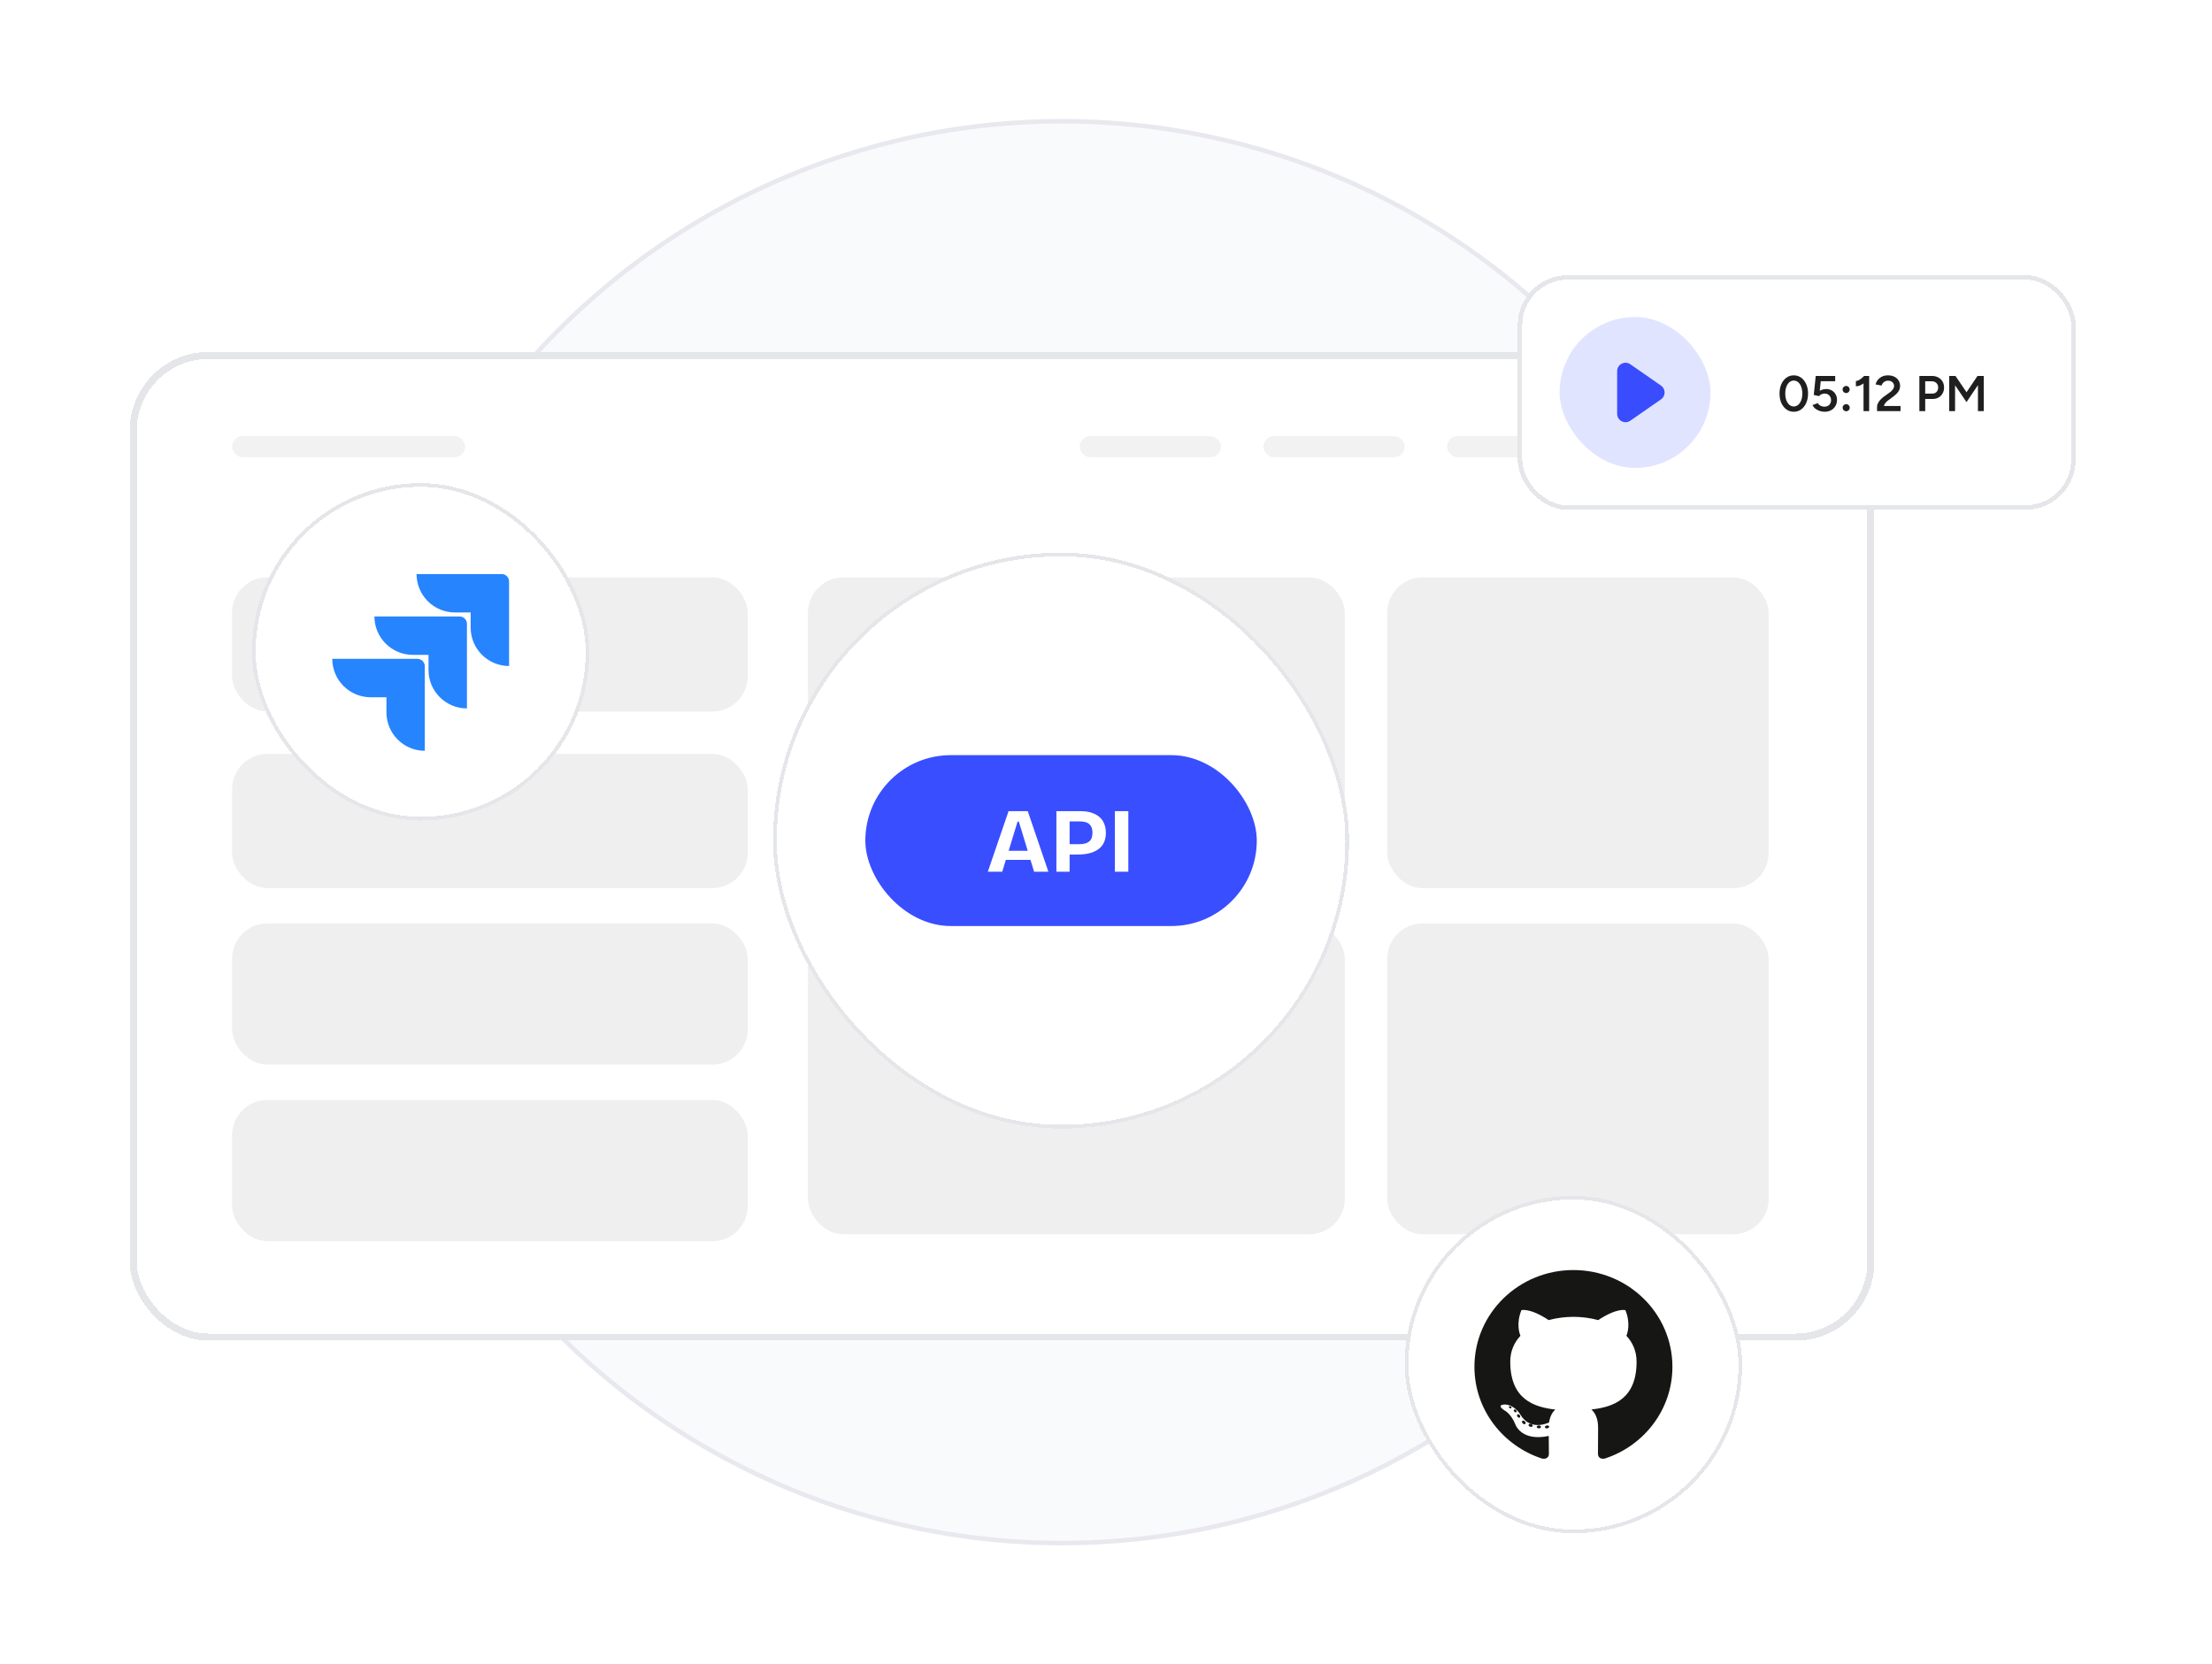
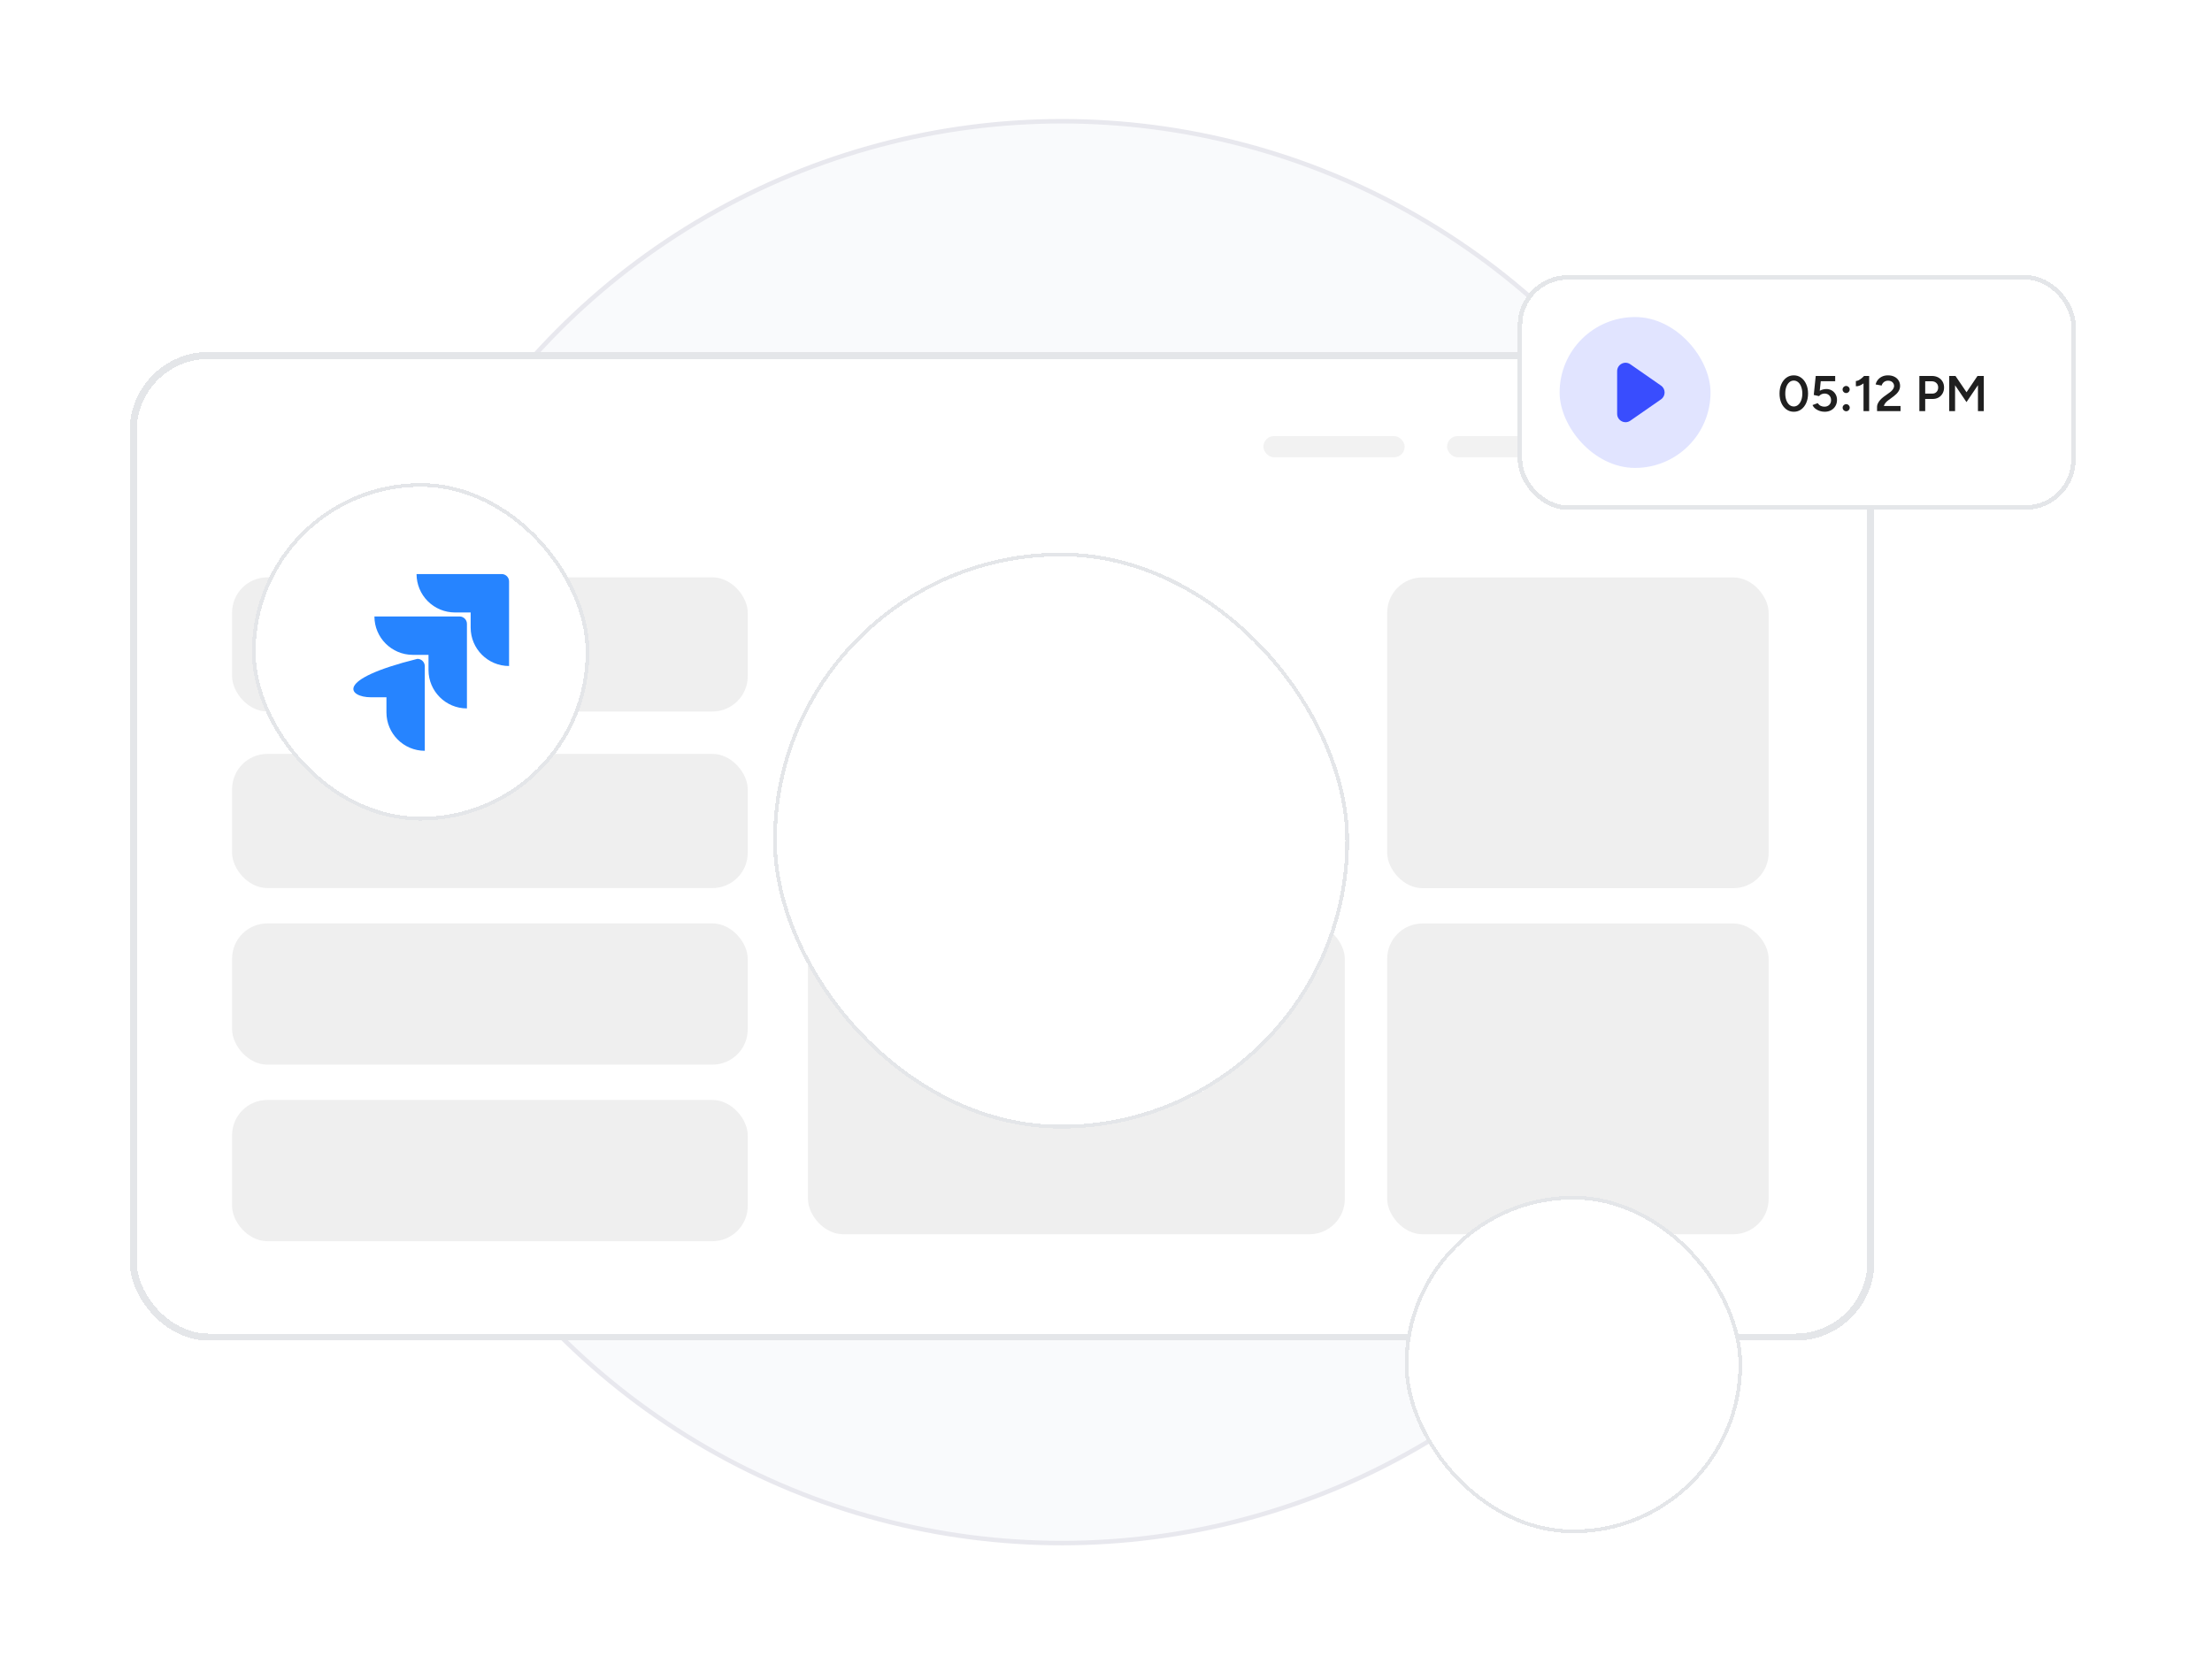
<svg xmlns="http://www.w3.org/2000/svg" width="533" height="401" viewBox="0 0 533 401" fill="none">
  <circle cx="255.881" cy="200.553" r="171.333" fill="#A3A8CC" fill-opacity="0.06" stroke="#E8E8EE" stroke-width="1.084" />
  <g filter="url(#filter0_d_256_1213)">
    <rect x="31.24" y="81.407" width="420.416" height="238.292" rx="19.024" fill="white" shape-rendering="crispEdges" />
    <rect x="32.091" y="82.258" width="418.714" height="236.59" rx="18.173" stroke="#E4E6E9" stroke-width="1.702" shape-rendering="crispEdges" />
    <rect x="55.922" y="135.734" width="124.252" height="32.34" rx="8.51" fill="#EFEFEF" />
-     <rect x="194.684" y="135.757" width="129.359" height="74.892" rx="8.51" fill="#EFEFEF" />
    <rect x="194.684" y="219.159" width="129.359" height="74.892" rx="8.51" fill="#EFEFEF" />
    <rect x="334.256" y="135.757" width="91.913" height="74.892" rx="8.51" fill="#EFEFEF" />
    <rect x="334.256" y="219.159" width="91.913" height="74.892" rx="8.51" fill="#EFEFEF" />
    <rect x="55.922" y="178.286" width="124.252" height="32.34" rx="8.51" fill="#EFEFEF" />
    <path d="M300.438 187.261C299.81 185.397 301.355 183.852 303.218 184.48L318.42 189.603C320.571 190.328 321.165 193.185 319.364 194.143L313.849 197.075C313.5 197.261 313.219 197.542 313.033 197.891L310.101 203.406C309.143 205.207 306.286 204.613 305.561 202.462L300.438 187.261Z" fill="black" />
    <rect x="55.922" y="219.136" width="124.252" height="34.042" rx="8.51" fill="#EFEFEF" />
    <rect x="55.922" y="261.689" width="124.252" height="34.042" rx="8.51" fill="#EFEFEF" />
-     <rect x="55.922" y="101.692" width="56.169" height="5.106" rx="2.553" fill="#F2F2F2" />
-     <rect x="260.172" y="101.692" width="34.042" height="5.106" rx="2.553" fill="#F2F2F2" />
    <rect x="304.426" y="101.692" width="34.042" height="5.106" rx="2.553" fill="#F2F2F2" />
    <rect x="348.68" y="101.692" width="34.042" height="5.106" rx="2.553" fill="#F2F2F2" />
    <rect x="392.936" y="101.692" width="34.042" height="5.106" rx="2.553" fill="#F2F2F2" />
    <g filter="url(#filter1_d_256_1213)">
      <rect x="60.703" y="111.244" width="81.319" height="81.319" rx="40.66" fill="white" shape-rendering="crispEdges" />
      <rect x="61.149" y="111.69" width="80.428" height="80.428" rx="40.214" stroke="#E4E6E9" stroke-width="0.891" shape-rendering="crispEdges" />
      <g clip-path="url(#clip0_256_1213)">
        <path d="M120.884 133.161H100.371C100.371 135.617 101.347 137.972 103.083 139.709C104.82 141.445 107.175 142.421 109.631 142.421H113.409V146.069C113.413 151.178 117.554 155.32 122.663 155.323V134.941C122.663 133.958 121.867 133.161 120.884 133.161Z" fill="#2684FF" />
        <path d="M110.733 143.382H90.221C90.224 148.491 94.365 152.632 99.474 152.635H103.253V156.295C103.259 161.405 107.403 165.543 112.513 165.543V145.161C112.513 144.178 111.716 143.382 110.733 143.382Z" fill="url(#paint0_linear_256_1213)" />
-         <path d="M100.579 153.597H80.066C80.066 158.711 84.212 162.856 89.326 162.856H93.117V166.504C93.12 171.609 97.254 175.748 102.358 175.758V155.376C102.358 154.393 101.562 153.597 100.579 153.597Z" fill="url(#paint1_linear_256_1213)" />
+         <path d="M100.579 153.597C80.066 158.711 84.212 162.856 89.326 162.856H93.117V166.504C93.12 171.609 97.254 175.748 102.358 175.758V155.376C102.358 154.393 101.562 153.597 100.579 153.597Z" fill="url(#paint1_linear_256_1213)" />
      </g>
    </g>
  </g>
  <g filter="url(#filter2_d_256_1213)">
    <rect x="338.469" y="286.413" width="81.319" height="81.319" rx="40.66" fill="white" shape-rendering="crispEdges" />
    <rect x="338.914" y="286.858" width="80.428" height="80.428" rx="40.214" stroke="#E4E6E9" stroke-width="0.891" shape-rendering="crispEdges" />
    <g clip-path="url(#clip1_256_1213)">
      <path d="M379.129 304.303C365.957 304.303 355.275 314.742 355.275 327.619C355.275 337.921 362.11 346.66 371.588 349.744C372.78 349.959 373.218 349.238 373.218 348.622C373.218 348.066 373.196 346.229 373.186 344.281C366.549 345.691 365.149 341.53 365.149 341.53C364.064 338.835 362.501 338.118 362.501 338.118C360.336 336.671 362.664 336.701 362.664 336.701C365.059 336.865 366.32 339.104 366.32 339.104C368.448 342.668 371.901 341.638 373.262 341.042C373.476 339.535 374.094 338.506 374.776 337.924C369.478 337.335 363.908 335.335 363.908 326.401C363.908 323.856 364.84 321.776 366.366 320.143C366.118 319.556 365.302 317.184 366.597 313.972C366.597 313.972 368.6 313.346 373.159 316.362C375.061 315.846 377.102 315.587 379.129 315.578C381.156 315.587 383.199 315.846 385.105 316.362C389.658 313.346 391.658 313.972 391.658 313.972C392.957 317.184 392.14 319.556 391.892 320.143C393.422 321.776 394.347 323.856 394.347 326.401C394.347 335.356 388.767 337.328 383.455 337.906C384.311 338.629 385.073 340.048 385.073 342.223C385.073 345.343 385.045 347.854 385.045 348.622C385.045 349.242 385.475 349.969 386.684 349.74C396.157 346.654 402.983 337.917 402.983 327.619C402.983 314.742 392.303 304.303 379.129 304.303ZM364.209 337.517C364.157 337.633 363.97 337.668 363.801 337.588C363.628 337.512 363.53 337.354 363.587 337.238C363.638 337.119 363.825 337.085 363.997 337.165C364.171 337.241 364.269 337.401 364.209 337.517ZM365.383 338.54C365.269 338.644 365.047 338.596 364.896 338.433C364.74 338.27 364.71 338.053 364.826 337.948C364.943 337.845 365.159 337.893 365.315 338.056C365.471 338.22 365.502 338.436 365.383 338.54ZM366.188 339.85C366.042 339.949 365.803 339.856 365.655 339.649C365.509 339.441 365.509 339.193 365.658 339.093C365.806 338.993 366.042 339.083 366.191 339.289C366.337 339.5 366.337 339.748 366.188 339.85ZM367.549 341.366C367.418 341.507 367.14 341.469 366.936 341.277C366.727 341.089 366.669 340.822 366.801 340.681C366.933 340.54 367.213 340.58 367.418 340.77C367.625 340.958 367.689 341.227 367.549 341.366ZM369.309 341.878C369.251 342.061 368.983 342.144 368.712 342.066C368.443 341.986 368.266 341.772 368.321 341.588C368.377 341.404 368.646 341.318 368.918 341.401C369.188 341.48 369.365 341.692 369.309 341.878ZM371.311 342.095C371.318 342.288 371.088 342.447 370.805 342.451C370.52 342.457 370.289 342.301 370.286 342.112C370.286 341.918 370.51 341.76 370.795 341.755C371.079 341.75 371.311 341.904 371.311 342.095ZM373.278 342.022C373.312 342.209 373.115 342.402 372.833 342.453C372.556 342.503 372.3 342.387 372.265 342.201C372.23 342.008 372.431 341.816 372.707 341.766C372.99 341.718 373.242 341.831 373.278 342.022Z" fill="#161614" />
    </g>
  </g>
  <g filter="url(#filter3_d_256_1213)">
    <rect x="186.279" y="131.408" width="138.785" height="138.785" rx="69.393" fill="white" shape-rendering="crispEdges" />
    <rect x="186.725" y="131.853" width="137.894" height="137.894" rx="68.947" stroke="#E4E6E9" stroke-width="0.891" shape-rendering="crispEdges" />
-     <rect x="208.512" y="180.208" width="94.32" height="41.184" rx="20.592" fill="#394EFF" />
    <path d="M238.026 208.3L243.023 193.706H247.644L252.62 208.3H249.17L245.5 196.227H245.19L241.497 208.3H238.026ZM240.834 205.448V203.259H250.298V205.448H240.834ZM256.785 204.165V201.666H260.079C261.141 201.666 261.929 201.453 262.445 201.025C262.976 200.598 263.241 199.883 263.241 198.88C263.241 197.996 262.998 197.325 262.512 196.868C262.025 196.411 261.266 196.183 260.234 196.183H256.785V193.706H260.345C261.288 193.706 262.128 193.817 262.865 194.038C263.617 194.259 264.259 194.583 264.789 195.011C265.335 195.438 265.747 195.984 266.028 196.647C266.322 197.296 266.47 198.062 266.47 198.947C266.47 200.082 266.212 201.04 265.696 201.821C265.18 202.588 264.413 203.17 263.396 203.568C262.394 203.966 261.148 204.165 259.659 204.165H256.785ZM254.551 208.3V193.706H257.735V208.3H254.551ZM268.631 208.3V193.706H271.881V208.3H268.631Z" fill="white" />
  </g>
  <g filter="url(#filter4_d_256_1213)">
    <rect x="365.703" y="64.139" width="134.448" height="56.559" rx="12.119" fill="white" shape-rendering="crispEdges" />
    <rect x="366.245" y="64.682" width="133.364" height="55.475" rx="11.576" stroke="#E4E6E9" stroke-width="1.084" shape-rendering="crispEdges" />
    <rect x="375.803" y="74.238" width="36.362" height="36.362" rx="18.181" fill="#394DFE" fill-opacity="0.15" />
    <path d="M400.235 90.76C401.391 91.564 401.391 93.274 400.235 94.078L392.838 99.219C391.499 100.15 389.665 99.192 389.665 97.561L389.665 87.278C389.665 85.647 391.499 84.688 392.838 85.619L400.235 90.76Z" fill="#394DFE" />
    <path d="M432.224 97.065C431.562 97.065 430.972 96.879 430.455 96.507C429.938 96.127 429.53 95.61 429.231 94.956C428.94 94.294 428.795 93.534 428.795 92.678C428.795 91.821 428.94 91.066 429.231 90.412C429.53 89.749 429.934 89.232 430.443 88.86C430.96 88.481 431.554 88.291 432.224 88.291C432.895 88.291 433.489 88.481 434.006 88.86C434.523 89.232 434.927 89.749 435.218 90.412C435.517 91.066 435.666 91.821 435.666 92.678C435.666 93.534 435.517 94.294 435.218 94.956C434.927 95.61 434.523 96.127 434.006 96.507C433.497 96.879 432.903 97.065 432.224 97.065ZM432.237 95.792C432.632 95.792 432.984 95.659 433.291 95.392C433.606 95.126 433.848 94.758 434.018 94.29C434.196 93.821 434.285 93.284 434.285 92.678C434.285 92.072 434.196 91.535 434.018 91.066C433.848 90.589 433.606 90.218 433.291 89.951C432.984 89.684 432.628 89.551 432.224 89.551C431.82 89.551 431.465 89.684 431.158 89.951C430.851 90.218 430.609 90.585 430.431 91.054C430.261 91.522 430.176 92.064 430.176 92.678C430.176 93.284 430.261 93.821 430.431 94.29C430.609 94.758 430.851 95.126 431.158 95.392C431.473 95.659 431.833 95.792 432.237 95.792ZM439.672 97.065C439.3 97.065 438.92 97.008 438.533 96.895C438.153 96.774 437.801 96.596 437.478 96.362C437.155 96.119 436.909 95.817 436.739 95.453L437.987 94.992C438.197 95.291 438.444 95.51 438.726 95.647C439.009 95.776 439.3 95.841 439.599 95.841C440.076 95.841 440.463 95.699 440.762 95.416C441.061 95.126 441.211 94.742 441.211 94.265C441.211 93.805 441.065 93.425 440.774 93.126C440.484 92.827 440.104 92.678 439.635 92.678C439.361 92.678 439.102 92.738 438.86 92.859C438.625 92.981 438.444 93.126 438.314 93.296L437.042 93.017L437.515 88.436H442.204V89.709H438.726L438.484 92.011C438.702 91.882 438.945 91.781 439.211 91.708C439.486 91.627 439.773 91.587 440.072 91.587C440.556 91.587 440.993 91.7 441.38 91.926C441.768 92.153 442.075 92.464 442.301 92.859C442.528 93.247 442.641 93.696 442.641 94.205C442.641 94.77 442.511 95.267 442.253 95.695C442.002 96.124 441.655 96.459 441.211 96.701C440.766 96.944 440.253 97.065 439.672 97.065ZM444.848 92.557C444.614 92.557 444.412 92.472 444.242 92.302C444.072 92.132 443.987 91.93 443.987 91.696C443.987 91.462 444.072 91.264 444.242 91.102C444.412 90.933 444.614 90.848 444.848 90.848C445.074 90.848 445.272 90.933 445.442 91.102C445.611 91.264 445.696 91.462 445.696 91.696C445.696 91.93 445.611 92.132 445.442 92.302C445.272 92.472 445.074 92.557 444.848 92.557ZM444.86 96.944C444.626 96.944 444.424 96.859 444.254 96.689C444.084 96.519 444 96.317 444 96.083C444 95.849 444.084 95.651 444.254 95.489C444.424 95.32 444.626 95.235 444.86 95.235C445.094 95.235 445.292 95.32 445.454 95.489C445.623 95.651 445.708 95.849 445.708 96.083C445.708 96.317 445.623 96.519 445.454 96.689C445.292 96.859 445.094 96.944 444.86 96.944ZM449.031 96.919V90.23C448.741 90.448 448.438 90.622 448.123 90.751C447.816 90.88 447.505 90.937 447.189 90.921V89.648C447.375 89.656 447.585 89.604 447.82 89.491C448.062 89.369 448.3 89.212 448.535 89.018C448.777 88.824 448.987 88.63 449.165 88.436H450.389V96.919H449.031ZM452.291 96.919V95.841C452.291 95.59 452.355 95.332 452.485 95.065C452.614 94.79 452.796 94.516 453.03 94.241C453.272 93.966 453.555 93.708 453.878 93.466L455.357 92.399C455.543 92.27 455.712 92.12 455.866 91.951C456.027 91.781 456.157 91.603 456.253 91.417C456.35 91.224 456.399 91.034 456.399 90.848C456.399 90.614 456.338 90.4 456.217 90.206C456.104 90.012 455.938 89.858 455.72 89.745C455.51 89.632 455.252 89.575 454.945 89.575C454.67 89.575 454.424 89.632 454.205 89.745C453.995 89.85 453.822 89.992 453.684 90.169C453.547 90.347 453.45 90.541 453.394 90.751L451.951 90.484C452.032 90.097 452.202 89.737 452.46 89.406C452.727 89.066 453.066 88.796 453.478 88.594C453.898 88.392 454.375 88.291 454.908 88.291C455.506 88.291 456.023 88.4 456.46 88.618C456.904 88.836 457.243 89.139 457.477 89.527C457.72 89.907 457.841 90.343 457.841 90.836C457.841 91.337 457.704 91.789 457.429 92.193C457.162 92.589 456.787 92.969 456.302 93.332L454.945 94.338C454.678 94.532 454.46 94.742 454.29 94.968C454.121 95.186 454.003 95.421 453.939 95.671H457.95V96.919H452.291ZM462.488 96.919V88.436H465.482C466.063 88.436 466.576 88.553 467.021 88.788C467.465 89.022 467.813 89.349 468.063 89.769C468.313 90.181 468.439 90.662 468.439 91.211C468.439 91.745 468.322 92.221 468.087 92.641C467.853 93.061 467.526 93.393 467.106 93.635C466.694 93.869 466.213 93.987 465.664 93.987H463.894V96.919H462.488ZM463.894 92.69H465.639C466.043 92.69 466.375 92.552 466.633 92.278C466.892 92.003 467.021 91.648 467.021 91.211C467.021 90.767 466.875 90.407 466.585 90.133C466.294 89.858 465.918 89.721 465.458 89.721H463.894V92.69ZM469.684 96.919V88.436H471.187L473.853 92.363L476.495 88.436H478.009V96.919H476.604V90.654L473.841 94.738L471.09 90.678V96.919H469.684Z" fill="#1F1F1F" />
  </g>
  <defs>
    <filter id="filter0_d_256_1213" x="7.411" y="60.982" width="468.074" height="285.951" filterUnits="userSpaceOnUse" color-interpolation-filters="sRGB">
      <feFlood flood-opacity="0" result="BackgroundImageFix" />
      <feColorMatrix in="SourceAlpha" type="matrix" values="0 0 0 0 0 0 0 0 0 0 0 0 0 0 0 0 0 0 127 0" result="hardAlpha" />
      <feOffset dy="3.404" />
      <feGaussianBlur stdDeviation="11.915" />
      <feComposite in2="hardAlpha" operator="out" />
      <feColorMatrix type="matrix" values="0 0 0 0 0 0 0 0 0 0 0 0 0 0 0 0 0 0 0.05 0" />
      <feBlend mode="normal" in2="BackgroundImageFix" result="effect1_dropShadow_256_1213" />
      <feBlend mode="normal" in="SourceGraphic" in2="effect1_dropShadow_256_1213" result="shape" />
    </filter>
    <filter id="filter1_d_256_1213" x="48.222" y="100.546" width="106.282" height="106.281" filterUnits="userSpaceOnUse" color-interpolation-filters="sRGB">
      <feFlood flood-opacity="0" result="BackgroundImageFix" />
      <feColorMatrix in="SourceAlpha" type="matrix" values="0 0 0 0 0 0 0 0 0 0 0 0 0 0 0 0 0 0 127 0" result="hardAlpha" />
      <feOffset dy="1.783" />
      <feGaussianBlur stdDeviation="6.24" />
      <feComposite in2="hardAlpha" operator="out" />
      <feColorMatrix type="matrix" values="0 0 0 0 0 0 0 0 0 0 0 0 0 0 0 0 0 0 0.05 0" />
      <feBlend mode="normal" in2="BackgroundImageFix" result="effect1_dropShadow_256_1213" />
      <feBlend mode="normal" in="SourceGraphic" in2="effect1_dropShadow_256_1213" result="shape" />
    </filter>
    <filter id="filter2_d_256_1213" x="325.988" y="275.715" width="106.282" height="106.281" filterUnits="userSpaceOnUse" color-interpolation-filters="sRGB">
      <feFlood flood-opacity="0" result="BackgroundImageFix" />
      <feColorMatrix in="SourceAlpha" type="matrix" values="0 0 0 0 0 0 0 0 0 0 0 0 0 0 0 0 0 0 127 0" result="hardAlpha" />
      <feOffset dy="1.783" />
      <feGaussianBlur stdDeviation="6.24" />
      <feComposite in2="hardAlpha" operator="out" />
      <feColorMatrix type="matrix" values="0 0 0 0 0 0 0 0 0 0 0 0 0 0 0 0 0 0 0.05 0" />
      <feBlend mode="normal" in2="BackgroundImageFix" result="effect1_dropShadow_256_1213" />
      <feBlend mode="normal" in="SourceGraphic" in2="effect1_dropShadow_256_1213" result="shape" />
    </filter>
    <filter id="filter3_d_256_1213" x="173.798" y="120.71" width="163.747" height="163.747" filterUnits="userSpaceOnUse" color-interpolation-filters="sRGB">
      <feFlood flood-opacity="0" result="BackgroundImageFix" />
      <feColorMatrix in="SourceAlpha" type="matrix" values="0 0 0 0 0 0 0 0 0 0 0 0 0 0 0 0 0 0 127 0" result="hardAlpha" />
      <feOffset dy="1.783" />
      <feGaussianBlur stdDeviation="6.24" />
      <feComposite in2="hardAlpha" operator="out" />
      <feColorMatrix type="matrix" values="0 0 0 0 0 0 0 0 0 0 0 0 0 0 0 0 0 0 0.05 0" />
      <feBlend mode="normal" in2="BackgroundImageFix" result="effect1_dropShadow_256_1213" />
      <feBlend mode="normal" in="SourceGraphic" in2="effect1_dropShadow_256_1213" result="shape" />
    </filter>
    <filter id="filter4_d_256_1213" x="350.524" y="51.128" width="164.807" height="86.919" filterUnits="userSpaceOnUse" color-interpolation-filters="sRGB">
      <feFlood flood-opacity="0" result="BackgroundImageFix" />
      <feColorMatrix in="SourceAlpha" type="matrix" values="0 0 0 0 0 0 0 0 0 0 0 0 0 0 0 0 0 0 127 0" result="hardAlpha" />
      <feOffset dy="2.169" />
      <feGaussianBlur stdDeviation="7.59" />
      <feComposite in2="hardAlpha" operator="out" />
      <feColorMatrix type="matrix" values="0 0 0 0 0 0 0 0 0 0 0 0 0 0 0 0 0 0 0.05 0" />
      <feBlend mode="normal" in2="BackgroundImageFix" result="effect1_dropShadow_256_1213" />
      <feBlend mode="normal" in="SourceGraphic" in2="effect1_dropShadow_256_1213" result="shape" />
    </filter>
    <linearGradient id="paint0_linear_256_1213" x1="5669.81" y1="153.585" x2="3456.94" y2="2739.65" gradientUnits="userSpaceOnUse">
      <stop offset="0.18" stop-color="#0052CC" />
      <stop offset="1" stop-color="#2684FF" />
    </linearGradient>
    <linearGradient id="paint1_linear_256_1213" x1="5809.62" y1="182.431" x2="3249.89" y2="3003.02" gradientUnits="userSpaceOnUse">
      <stop offset="0.18" stop-color="#0052CC" />
      <stop offset="1" stop-color="#2684FF" />
    </linearGradient>
    <clipPath id="clip0_256_1213">
      <rect width="47.707" height="47.707" fill="white" transform="translate(77.51 128.05)" />
    </clipPath>
    <clipPath id="clip1_256_1213">
-       <rect width="47.707" height="45.539" fill="white" transform="translate(355.275 304.303)" />
-     </clipPath>
+       </clipPath>
  </defs>
</svg>